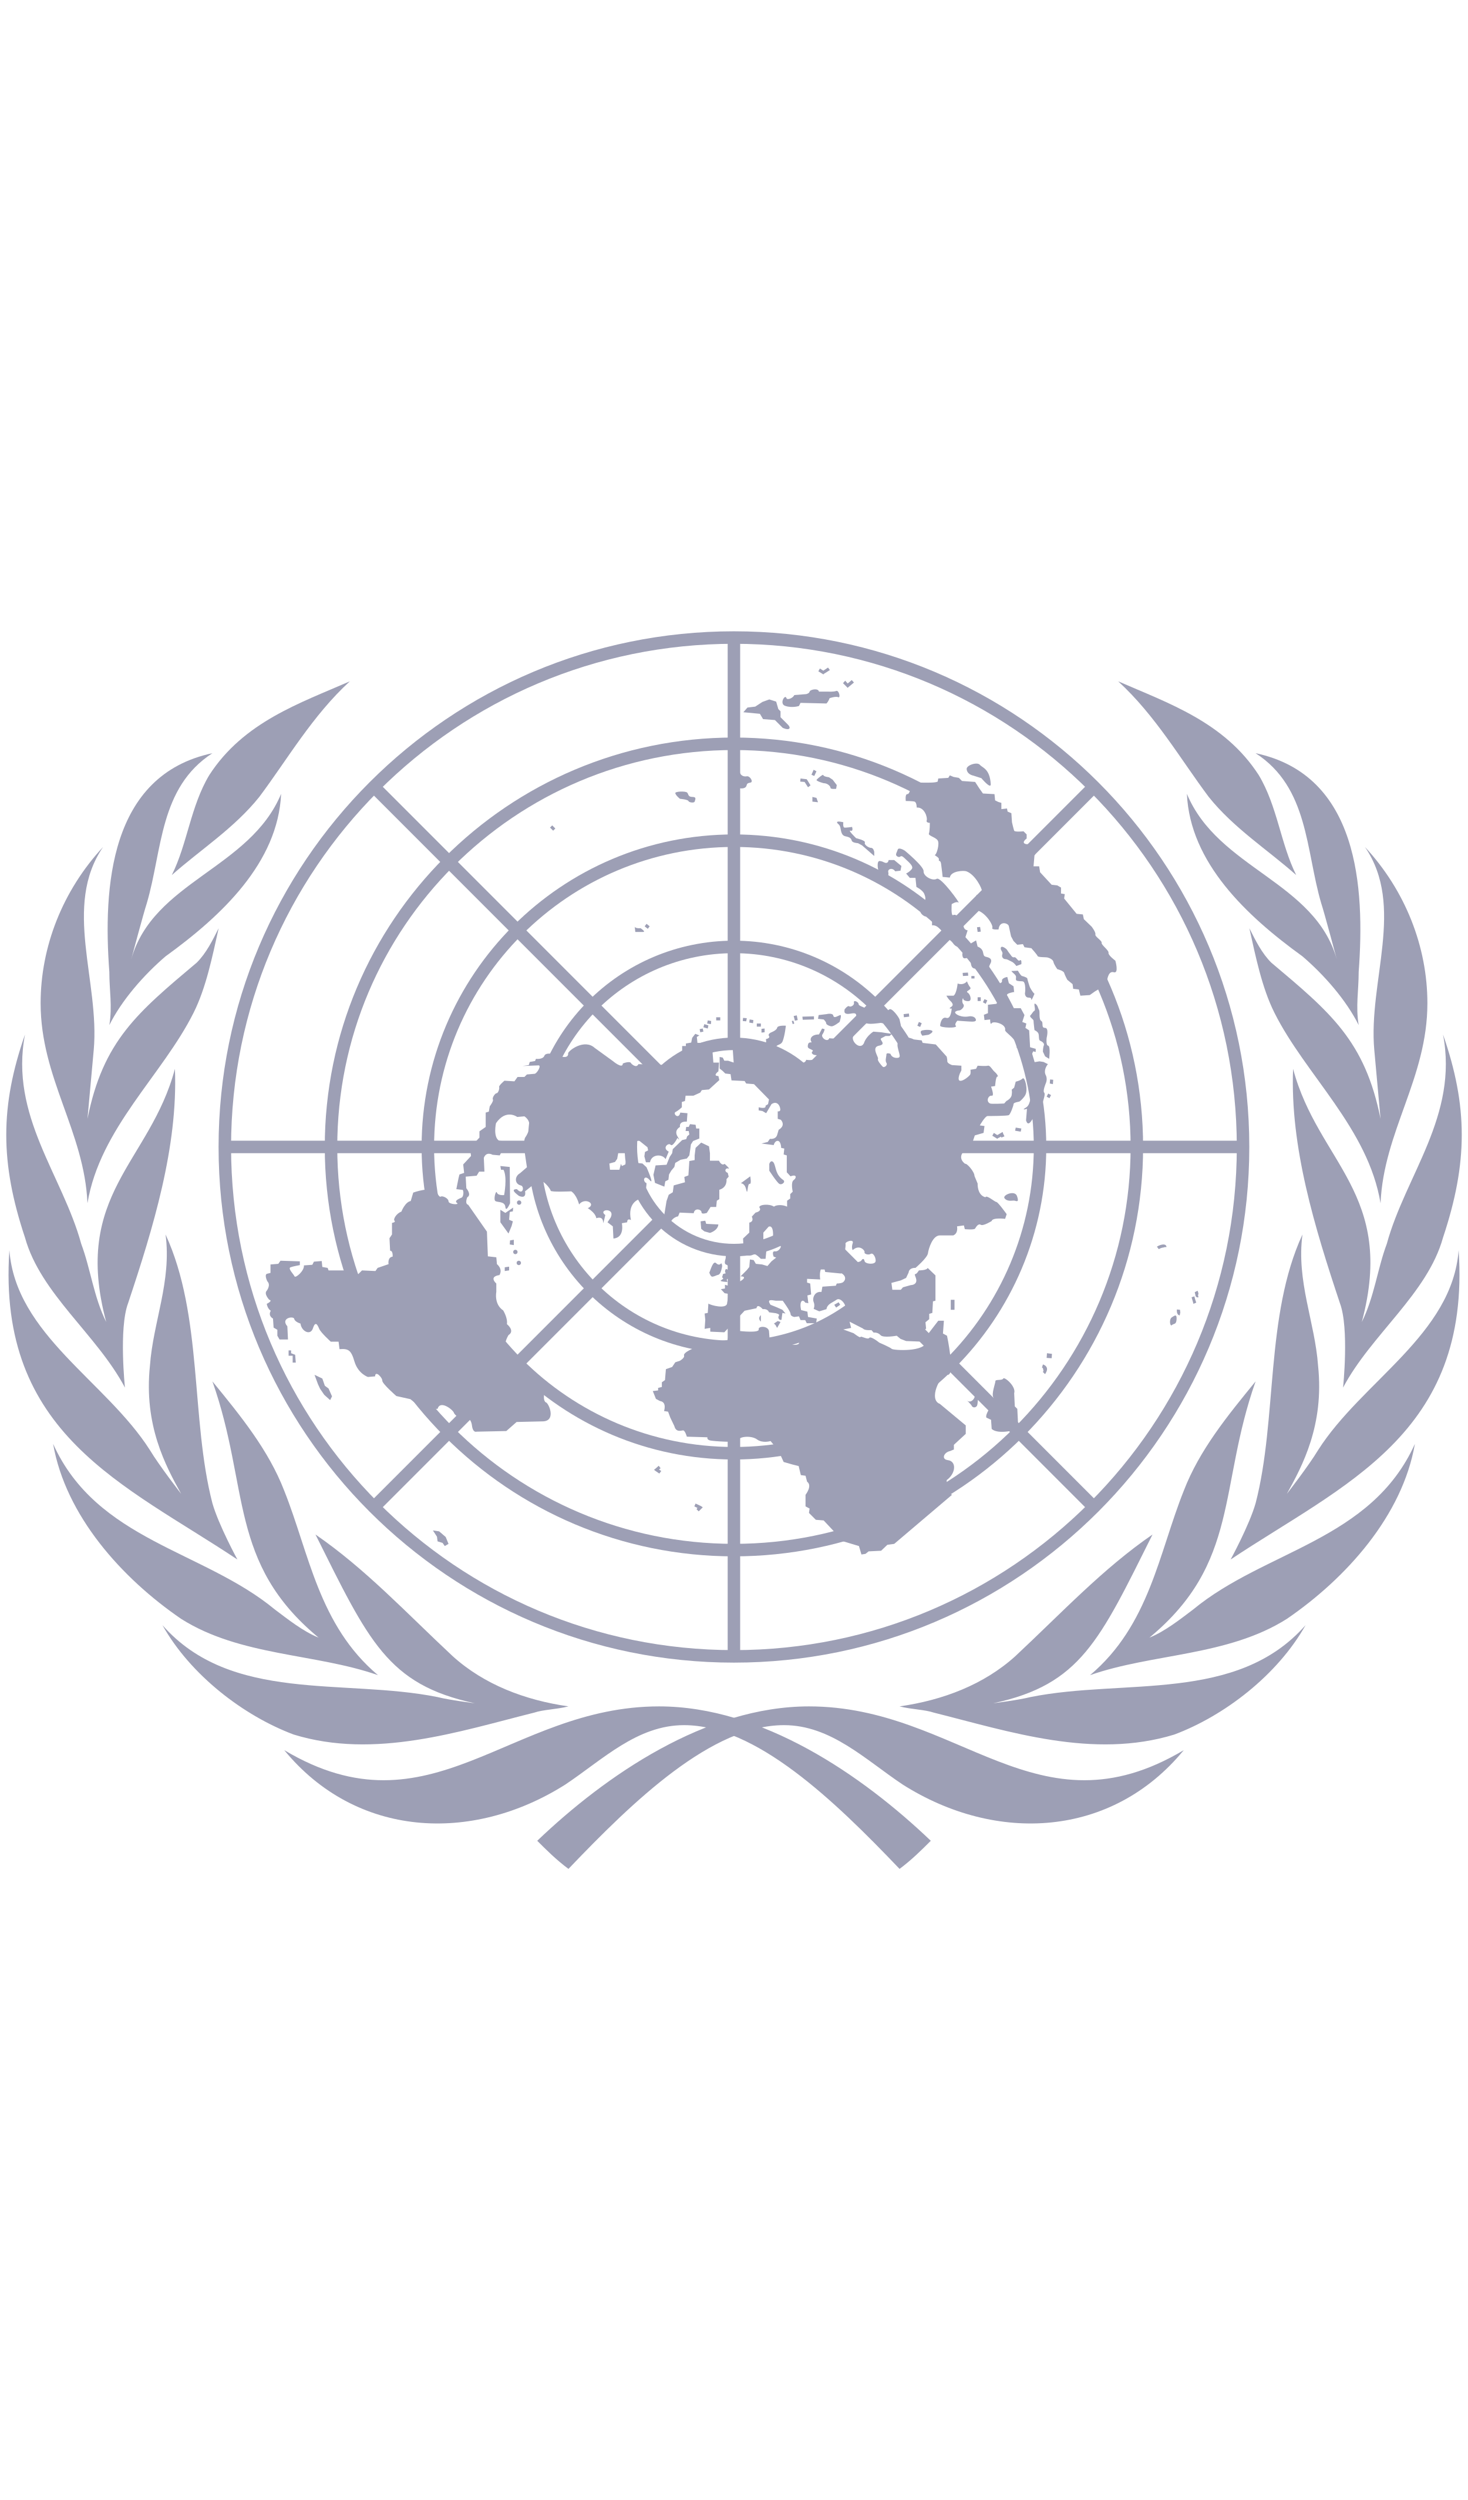
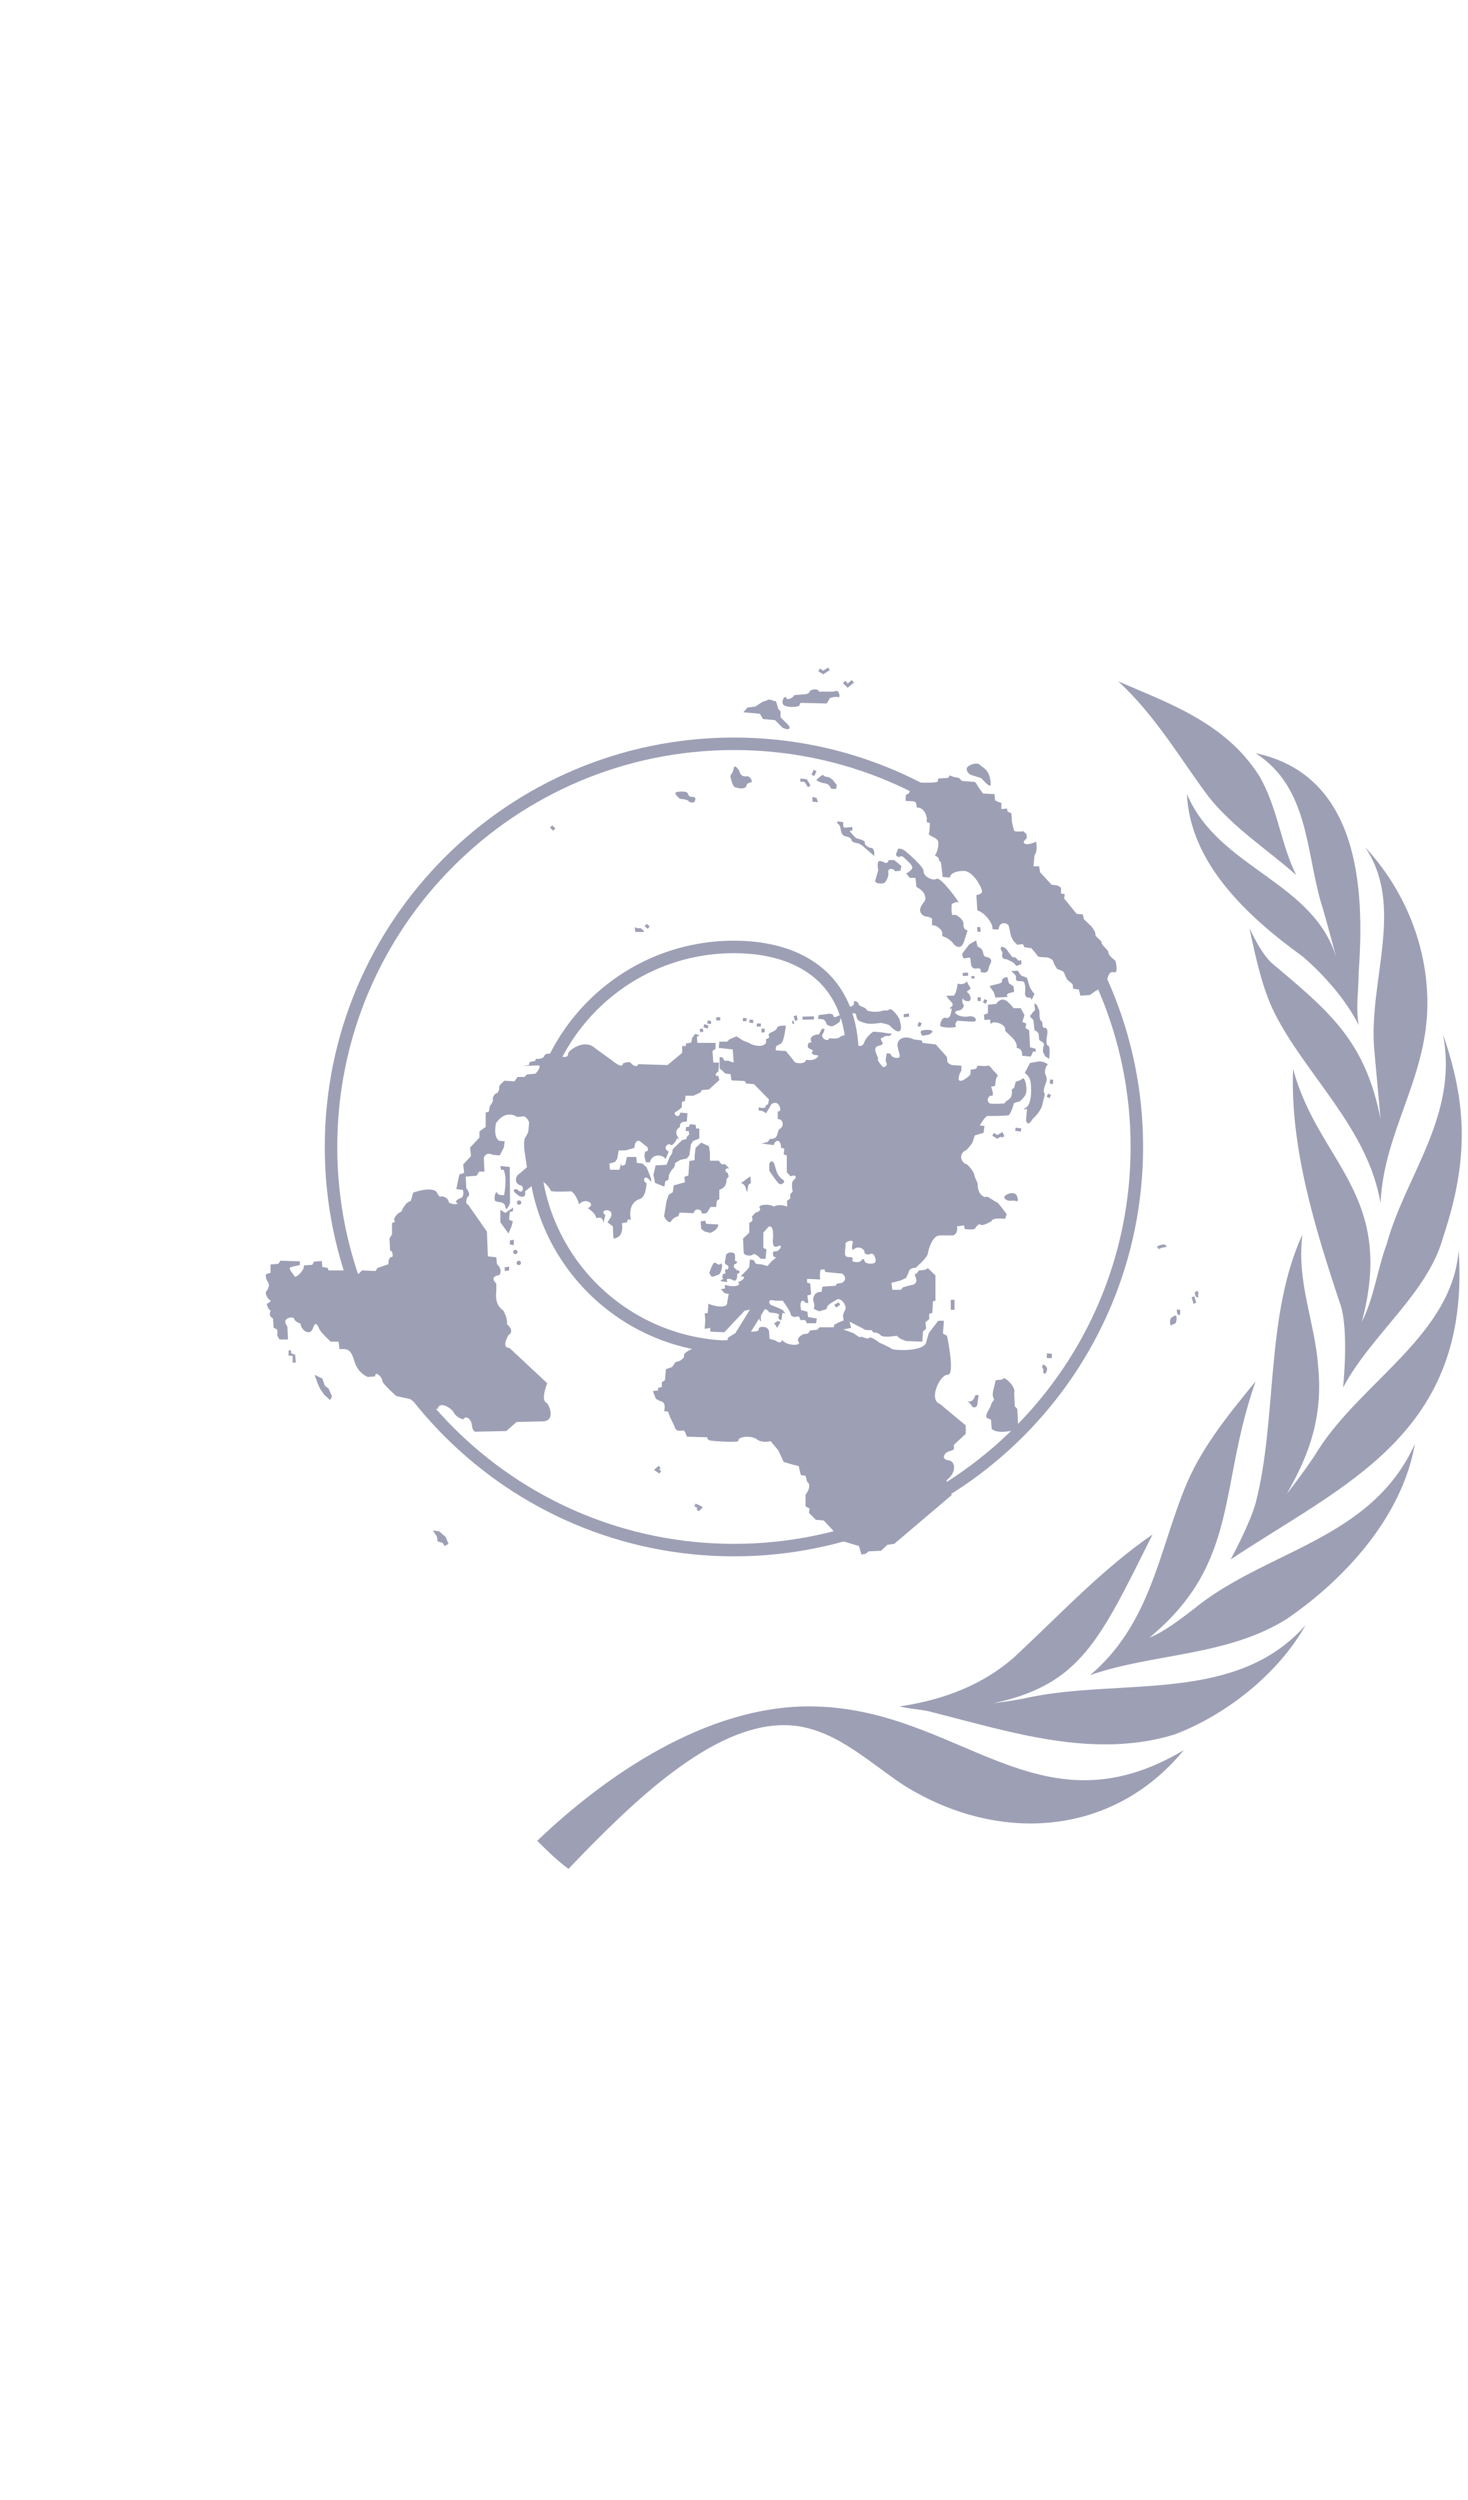
<svg xmlns="http://www.w3.org/2000/svg" width="94" height="160" viewBox="0 0 94 160" fill="none">
-   <path d="M24.201 107.201C20.401 104.001 19.801 99.401 18.201 95.401C17.201 92.801 15.401 90.601 13.601 88.401C16.001 95.201 14.601 100.001 20.401 104.801C19.401 104.401 18.401 103.601 17.601 103.001C13.001 99.201 6.201 98.601 3.401 92.401C4.201 97.001 7.801 101.001 11.601 103.601C15.401 106.001 20.201 105.801 24.201 107.201ZM34.201 109.601C34.801 109.401 35.601 109.401 36.401 109.201C33.601 108.801 31.001 107.801 29.001 106.001C26.001 103.201 23.401 100.401 20.201 98.201C23.601 105.001 24.801 107.801 30.401 109.001C30.401 109.001 28.801 108.801 28.001 108.601C22.001 107.401 14.801 109.001 10.401 104.001C12.201 107.201 15.601 109.801 18.801 111.001C24.001 112.601 29.401 110.801 34.201 109.601ZM42.201 109.201C32.601 109.201 27.601 117.601 18.201 112.001C22.801 117.601 30.201 118.001 36.201 114.201C38.601 112.601 40.801 110.401 43.801 110.401C48.401 110.401 53.401 115.201 57.601 119.601C58.401 119.001 59.001 118.401 59.601 117.801C55.201 113.601 48.801 109.201 42.201 109.201ZM15.201 99.801C15.201 99.801 14.001 97.601 13.601 96.201C12.201 90.801 13.001 84.201 10.601 79.001C11.001 82.001 9.801 84.601 9.601 87.401C9.201 91.201 10.601 93.801 11.601 95.601C11.601 95.601 10.201 93.801 9.601 92.801C6.801 88.401 1.001 85.401 0.601 80.001C-0.199 91.801 8.001 95.001 15.201 99.801ZM12.401 64.801C13.201 63.201 13.601 61.201 14.001 59.401C13.601 60.201 13.201 61.001 12.601 61.601C8.801 64.801 6.601 66.601 5.601 71.601L6.001 67.201C6.401 62.801 4.001 58.001 6.601 54.201C4.001 57.001 2.601 60.601 2.601 64.201C2.601 69.001 5.401 72.401 5.601 77.001C6.401 72.201 10.401 68.801 12.401 64.801ZM11.001 56.001C12.801 54.401 15.001 53.001 16.601 51.001C18.401 48.601 20.001 45.801 22.401 43.601C19.201 45.001 15.601 46.201 13.401 49.601C12.201 51.601 12.001 54.001 11.001 56.001ZM7.001 65.601C7.801 64.001 9.201 62.401 10.601 61.201C14.201 58.601 17.801 55.201 18.001 50.801C16.001 55.601 9.801 56.401 8.401 61.401C8.401 61.401 9.201 58.401 9.401 57.801C10.401 54.401 10.201 50.401 13.601 48.201C7.001 49.601 6.601 56.801 7.001 62.201C7.001 63.401 7.201 64.401 7.001 65.601ZM8.001 88.801C8.001 88.801 7.601 85.001 8.201 83.401C9.801 78.601 11.401 73.401 11.201 68.401C9.601 74.401 4.601 76.401 6.801 84.601C6.001 83.001 5.801 81.201 5.201 79.601C4.001 75.201 0.601 71.401 1.601 66.201C0.001 70.801 0.001 74.401 1.601 79.201C2.601 82.801 6.201 85.401 8.001 88.801Z" fill="#9D9FB5" />
  <path d="M69.8 107.201C73.6 104.001 74.2 99.401 75.8 95.401C76.8 92.801 78.6 90.601 80.4 88.401C78 95.201 79.4 100.001 73.6 104.801C74.6 104.401 75.6 103.601 76.4 103.001C81 99.201 87.8 98.601 90.6 92.401C89.8 97.001 86.2 101.001 82.4 103.601C78.6 106.001 73.8 105.801 69.8 107.201ZM59.8 109.601C59.2 109.401 58.4 109.401 57.6 109.201C60.4 108.801 63 107.801 65 106.001C68 103.201 70.6 100.401 73.8 98.201C70.4 105.001 69.2 107.801 63.6 109.001C63.6 109.001 65.2 108.801 66 108.601C72 107.401 79.2 109.001 83.6 104.001C81.8 107.201 78.4 109.801 75.2 111.001C70 112.601 64.6 110.801 59.8 109.601ZM51.8 109.201C61.4 109.201 66.4 117.601 75.8 112.001C71.2 117.601 63.8 118.001 57.8 114.201C55.4 112.601 53.2 110.401 50.2 110.401C45.6 110.401 40.6 115.201 36.4 119.601C35.6 119.001 35 118.401 34.4 117.801C38.8 113.601 45.2 109.201 51.8 109.201ZM78.8 99.801C78.8 99.801 80 97.601 80.4 96.201C81.8 90.801 81 84.201 83.4 79.001C83 82.001 84.2 84.601 84.4 87.401C84.8 91.201 83.4 93.801 82.4 95.601C82.4 95.601 83.8 93.801 84.4 92.801C87.2 88.401 93 85.401 93.4 80.001C94.2 91.801 86 95.001 78.8 99.801ZM81.6 64.801C80.8 63.201 80.4 61.201 80 59.401C80.4 60.201 80.8 61.001 81.4 61.601C85.2 64.801 87.4 66.601 88.4 71.601L88 67.201C87.6 62.801 90 58.001 87.4 54.201C90 57.001 91.4 60.601 91.4 64.201C91.4 69.001 88.6 72.401 88.4 77.001C87.6 72.201 83.6 68.801 81.6 64.801ZM83 56.001C81.2 54.401 79 53.001 77.4 51.001C75.6 48.601 74 45.801 71.6 43.601C74.8 45.001 78.4 46.201 80.6 49.601C81.8 51.601 82 54.001 83 56.001ZM87 65.601C86.2 64.001 84.8 62.401 83.4 61.201C79.8 58.601 76.2 55.201 76 50.801C78 55.601 84.2 56.401 85.6 61.401C85.6 61.401 84.8 58.401 84.6 57.801C83.6 54.401 83.8 50.401 80.4 48.201C87 49.601 87.4 56.801 87 62.201C87 63.401 86.8 64.401 87 65.601ZM86 88.801C86 88.801 86.4 85.001 85.8 83.401C84.2 78.601 82.6 73.401 82.8 68.401C84.4 74.401 89.4 76.401 87.2 84.601C88 83.001 88.2 81.201 88.8 79.601C90 75.201 93.4 71.401 92.4 66.201C94 70.801 94 74.401 92.4 79.201C91.4 82.801 87.8 85.401 86 88.801Z" fill="#9D9FB5" />
-   <path d="M46.995 106C65 106 79.596 91.404 79.596 73.4C79.596 55.395 65 40.8 46.995 40.8C28.991 40.8 14.396 55.395 14.396 73.4C14.396 91.404 28.991 106 46.995 106Z" stroke="#9D9FB5" stroke-width="0.8" />
  <path d="M46.996 99.199C61.245 99.199 72.796 87.648 72.796 73.399C72.796 59.15 61.245 47.599 46.996 47.599C32.747 47.599 21.196 59.15 21.196 73.399C21.196 87.648 32.747 99.199 46.996 99.199Z" stroke="#9D9FB5" stroke-width="0.8" />
-   <path d="M46.996 93C57.821 93 66.596 84.225 66.596 73.4C66.596 62.575 57.821 53.8 46.996 53.8C36.171 53.8 27.396 62.575 27.396 73.4C27.396 84.225 36.171 93 46.996 93Z" stroke="#9D9FB5" stroke-width="0.8" />
-   <path d="M46.994 86.199C54.064 86.199 59.794 80.468 59.794 73.399C59.794 66.33 54.064 60.599 46.994 60.599C39.925 60.599 34.194 66.33 34.194 73.399C34.194 80.468 39.925 86.199 46.994 86.199Z" stroke="#9D9FB5" stroke-width="0.8" />
-   <path d="M46.994 80C50.639 80 53.594 77.045 53.594 73.4C53.594 69.755 50.639 66.8 46.994 66.8C43.349 66.8 40.394 69.755 40.394 73.4C40.394 77.045 43.349 80 46.994 80Z" stroke="#9D9FB5" stroke-width="0.8" />
-   <path d="M46.995 40.8V66.8M46.995 80V106M23.995 50.4L42.395 68.8M51.596 78L69.996 96.4M14.396 73.4H40.395M53.596 73.4H79.596M23.995 96.4L42.395 78M51.596 68.8L69.996 50.4" stroke="#9D9FB5" stroke-width="0.8" />
+   <path d="M46.994 86.199C59.794 66.33 54.064 60.599 46.994 60.599C39.925 60.599 34.194 66.33 34.194 73.399C34.194 80.468 39.925 86.199 46.994 86.199Z" stroke="#9D9FB5" stroke-width="0.8" />
  <path d="M45.42 81.44C45.5 81.28 45.66 80.64 45.86 80.84C46.06 81.04 46.18 80.84 46.18 80.84C46.18 80.84 46.28 80.94 46.22 81.14C46.18 81.34 46.12 81.54 46 81.58C45.88 81.6 45.78 81.68 45.62 81.7C45.5 81.72 45.42 81.44 45.42 81.44ZM47.06 81.18C47.1 81.14 47.16 81.34 47.26 81.3C47.36 81.28 47.4 81.48 47.3 81.48C47.2 81.48 47.2 81.6 47.2 81.66C47.2 81.72 47.2 81.84 47.12 81.92C47.04 82 46.98 81.94 46.88 81.9C46.78 81.84 46.74 81.84 46.6 81.84C46.48 81.84 46.58 82.04 46.58 82.04C46.58 82.04 46.06 82.02 46.16 81.94C46.26 81.86 46.36 81.84 46.28 81.78C46.2 81.72 46.28 81.68 46.28 81.58C46.28 81.48 46.52 81.52 46.46 81.46C46.38 81.38 46.46 81.1 46.58 81.26L46.66 81.08C46.58 81 46.64 80.98 46.48 80.92C46.34 80.86 46.46 80.56 46.46 80.56L46.48 80.36C46.52 80.1 47.02 80.08 47.06 80.3C47.08 80.52 47.06 80.68 47.06 80.68L47.2 80.74C47.2 80.74 47.18 80.9 47.06 80.9C46.94 80.9 47.06 80.98 46.98 81.06L47.06 81.18ZM65.48 69.02C65.34 69.16 65.04 69.22 65.04 69.22L64.94 69.6L64.78 69.74C64.78 69.74 64.82 69.84 64.78 70.08C64.74 70.32 64.44 70.46 64.44 70.46L64.3 70.62C64.3 70.62 63.5 70.66 63.4 70.62C63.1 70.48 63.3 70.08 63.5 70.12C63.7 70.16 63.46 69.54 63.46 69.54L63.72 69.5C63.72 69.5 63.76 68.9 63.86 68.9C63.96 68.9 63.82 68.7 63.7 68.6C63.56 68.5 63.4 68.16 63.26 68.2C63.12 68.24 62.6 68.2 62.6 68.2L62.5 68.4L62.14 68.46C62.14 68.46 62.18 68.72 62.1 68.8C61.9 69.04 61.14 69.54 61.46 68.7L61.56 68.5V68.2L60.96 68.16C60.96 68.16 60.66 68.06 60.66 67.92C60.66 67.78 60.62 67.62 60.62 67.62L59.92 66.84L59.08 66.74L59.02 66.58L58.52 66.52C57.92 66.22 57.38 66.48 57.48 67C57.58 67.5 57.74 67.7 57.42 67.7C57.08 67.7 57.02 67.44 57.02 67.44C57.02 67.44 56.76 67.34 56.76 67.48C56.76 67.62 56.66 67.88 56.76 68.02C56.86 68.16 56.62 68.36 56.52 68.26C56.42 68.16 56.16 67.86 56.22 67.76C56.28 67.66 55.76 67.02 56.28 66.92C56.82 66.82 56.24 66.52 56.44 66.44L56.7 66.3H56.96L57.12 66.16L56.68 66.1L56.42 66.06L55.92 66.02C55.42 66.36 55.32 66.76 55.32 66.76C55.06 67.26 54.42 66.56 54.66 66.28C54.9 66 53.92 66.24 53.76 66.38C53.6 66.52 53.1 66.44 53.1 66.44C53 66.74 52.54 66.4 52.66 66.2C52.8 66 52.8 65.86 52.8 65.86L52.64 65.82L52.44 66.2C51.98 66.2 51.84 66.46 51.94 66.64C52.04 66.8 51.8 66.6 51.74 66.84C51.68 67.08 51.78 67.08 51.98 67.18C52.18 67.28 51.88 67.28 52.02 67.44C52.16 67.6 52.56 67.44 52.32 67.68C52.08 67.92 51.62 67.82 51.62 67.82C51.58 68.12 50.96 68.06 50.88 67.96C50.82 67.86 50.32 67.26 50.32 67.26L49.68 67.22C49.62 66.74 49.98 66.98 50.12 66.62C50.26 66.24 50.32 65.64 50.32 65.64C50.32 65.64 49.78 65.6 49.76 65.78C49.72 65.94 49.4 66.06 49.4 66.06C49.4 66.06 49.14 66.16 49.24 66.3C49.34 66.44 49.04 66.5 49.04 66.5C49.04 66.5 49.1 66.72 49 66.8C48.74 67.08 48.06 66.84 47.96 66.74L47.56 66.58L47.16 66.32L46.7 66.52L46.56 66.66H46.06L46.02 67.06L46.92 67.16L46.98 68L46.62 67.88H46.38L46.28 67.68L46.08 67.64V68.38L46.28 68.54L46.44 68.7L46.78 68.74L46.84 69.14L47.68 69.18L47.78 69.34L48.28 69.38L49.24 70.36L49.18 70.66L49.02 70.76C49.08 71 48.58 70.86 48.58 70.86V71.06L48.82 71.1L49.06 71.24L49.4 70.66C49.76 70.42 49.94 70.76 49.96 70.96C50 71.16 49.8 71.12 49.8 71.12V71.6L50 71.66C50.34 72.06 49.86 72.3 49.86 72.3L49.76 72.64C49.66 72.94 49.3 72.88 49.3 72.88L49.16 73.08L48.76 73.18L49.54 73.28C49.62 73 49.82 72.94 49.92 73.08C50.02 73.22 50.02 73.46 50.02 73.46L50.22 73.5L50.18 73.88L50.38 73.94V75.02L50.62 75.28C51.02 75.12 51.02 75.38 50.82 75.52C50.62 75.66 50.76 76.26 50.76 76.26L50.6 76.42V76.7L50.4 76.84V77.22C50.06 77.06 49.66 77.12 49.56 77.22C49.26 77.02 48.62 77.08 48.62 77.26C48.82 77.52 48.38 77.6 48.38 77.6L48.14 77.86C48.3 78.2 47.98 78.24 47.98 78.24V78.88L47.58 79.26L47.62 80.14C47.62 80.38 48.12 80.4 48.22 80.28C48.32 80.14 48.72 80.56 48.72 80.56H49.02L49.08 79.96L48.88 79.86V78.88L49.22 78.5C49.62 78.36 49.48 79.38 49.48 79.48C49.52 79.86 49.68 79.82 49.84 79.74C50.18 79.6 49.9 80.12 49.64 80.08C49.38 80.04 49.54 80.42 49.54 80.42L49.7 80.48L49.4 80.72L49.14 81.02L48.8 80.92L48.4 80.88L48.26 80.64L48.02 80.6L47.98 81.08L47.82 81.28L47.42 81.68C47.96 81.68 47.36 82.06 47.22 82.06C47.52 82.16 47.18 82.46 46.42 82.22V82.46L46.16 82.5L46.4 82.76L46.66 82.8L46.56 83.38C46.56 83.82 45.46 83.52 45.36 83.42L45.32 84.02L45.12 84.06L45.16 84.46L45.12 85.04L45.48 84.98V85.22L46.38 85.26L47.68 83.88L48.44 83.72C48.5 83.38 48.84 83.78 48.84 83.78C49.18 83.74 49.24 83.98 49.24 83.98L49.68 84.04C50.04 84.14 49.82 84.18 49.84 84.32C49.88 84.52 50.04 84.46 50.04 84.46L50.1 84.02L50.3 84.06L50.1 83.82L49.74 83.66L49.34 83.5C49.08 83.12 49.4 83.2 49.68 83.24H50.12C50.12 83.24 50.62 83.92 50.62 84.08C50.62 84.24 50.86 84.28 50.86 84.28L51.16 84.24L51.26 84.48H51.56L51.66 84.68H52.26L52.3 84.38L51.74 84.28L51.7 83.94L51.3 83.84C51.16 83.26 51.4 83.1 51.56 83.36L51.76 83.4L51.7 82.9L51.94 82.84L51.88 82.14L51.68 82.08V81.84L52.52 81.88C52.46 81.44 52.56 81.24 52.56 81.24H52.8L52.84 81.4L53.86 81.5L54.58 80.68C54.54 80.62 54.66 80.58 54.58 80.5C54.48 80.4 54.34 80.5 54.18 80.4C54.02 80.3 54.18 79.72 54.14 79.6C54.1 79.46 54.7 79.26 54.6 79.56C54.5 79.86 54.6 80 54.6 80C55.04 79.6 55.4 80.04 55.36 80.14C55.32 80.24 55.6 80.34 55.76 80.24C55.92 80.14 56.12 80.54 56.06 80.74C56 80.94 55.4 80.9 55.36 80.7C55.32 80.5 55.22 80.56 55.16 80.66C55.1 80.76 54.8 80.82 54.62 80.72C54.58 80.7 54.58 80.68 54.56 80.66L53.84 81.48H53.88C54.28 81.72 54.08 82.02 53.94 82.08C53.8 82.14 53.58 82.14 53.58 82.14L53.52 82.28L52.66 82.34L52.6 82.68C52.16 82.62 52 83.08 52.1 83.32C52.2 83.56 52.1 83.76 52.1 83.76L52.46 83.92L52.92 83.78C52.98 83.44 53.28 83.38 53.56 83.18C53.82 82.98 54.26 83.56 54.12 83.82C53.98 84.08 53.98 84.2 53.98 84.2L54.02 84.5L53.68 84.64L53.42 84.78L53.38 84.94H52.48L52.32 85.1L51.88 85.14L51.74 85.34L51.44 85.38C51.44 85.38 50.94 85.62 51.14 85.88C51.34 86.16 50.3 86.12 50.08 85.74C50.02 86.08 49.64 85.78 49.64 85.78L49.28 85.68L49.24 85.18C49.18 84.84 48.54 84.84 48.58 85.08C48.62 85.32 47.38 85.18 47.38 85.18L46.98 85.38L46.62 85.6L46.58 85.76L45.98 85.82L45.72 85.96L45.62 85.76H45.36L45.1 86.14C44.4 86.18 43.74 86.58 43.8 86.74C43.86 86.9 43.54 87.08 43.54 87.08L43.24 87.18L43.04 87.48L42.64 87.62L42.58 88.32L42.38 88.46V88.76L42.14 88.82V88.98L41.8 89.02L42 89.52L42.26 89.66C42.72 89.72 42.52 90.3 42.52 90.3L42.78 90.34L42.92 90.72L43.18 91.26C43.28 91.66 43.58 91.56 43.72 91.54C43.86 91.5 43.98 91.94 43.98 91.94L45.3 91.98C45.3 91.98 45.24 92.12 45.46 92.18C45.7 92.24 47.22 92.32 47.28 92.22C47.22 91.92 48.12 91.84 48.48 92.12C48.84 92.38 49.34 92.22 49.34 92.22L49.84 92.82L50.18 93.56L50.74 93.72L51.14 93.82L51.28 94.4L51.58 94.44L51.68 94.82C52.04 95.08 51.58 95.66 51.58 95.66V96.4L51.84 96.54L51.8 96.82L52.24 97.26L52.74 97.3L54 98.64L55 98.94L55.16 99.48L55.42 99.44L55.62 99.28L56.42 99.24L56.82 98.86L57.26 98.8L60.96 95.66L60.62 95.46V94.72C61.22 94.28 61.26 93.5 60.68 93.44C60.26 93.38 60.44 92.94 60.84 92.86L61.08 92.76V92.46L61.84 91.76V91.22L60.18 89.84C59.44 89.58 60.18 87.96 60.68 87.98C61.18 88.02 60.64 85.48 60.64 85.48L60.38 85.34L60.44 84.52H60.08L59.48 85.3L59.32 85.84C59.26 86.54 57.2 86.42 57.1 86.32C57 86.22 56.3 85.92 56.3 85.92C56.3 85.92 55.76 85.48 55.66 85.62C55.56 85.76 55.1 85.46 55.1 85.56C55.1 85.66 54.66 85.32 54.66 85.32L54 85.08L54.5 84.98L54.4 84.58L55.26 85.02C55.36 85.16 55.8 85.12 55.8 85.12L55.94 85.28C55.94 85.28 56.2 85.24 56.38 85.44C56.54 85.64 57.42 85.48 57.42 85.48L57.66 85.68L58.02 85.82L59.06 85.86L59.1 85.22L59.3 85.02L59.26 84.62L59.5 84.42V84.08L59.7 84.02L59.74 83.28L59.9 83.24V81.62L59.4 81.14C59.36 81.3 58.84 81.3 58.84 81.3C58.84 81.3 58.7 81.54 58.6 81.54C58.5 81.54 58.74 81.84 58.66 82.04C58.6 82.24 58.32 82.24 58.32 82.24L57.82 82.38L57.68 82.54H57.14L57.08 82.1L57.68 81.94L58.02 81.78L58.18 81.44C58.22 81.1 58.62 81.14 58.62 81.14C58.62 81.14 59.38 80.5 59.42 80.2C59.46 79.9 59.72 79.06 60.18 79.06H61.04C61.38 78.92 61.28 78.48 61.28 78.48L61.72 78.42L61.78 78.66C61.78 78.66 62.38 78.72 62.44 78.62C62.5 78.52 62.64 78.28 62.8 78.38C62.96 78.48 63.5 78.14 63.5 78.14C63.54 77.9 64.36 78 64.36 78L64.46 77.7C64.46 77.7 63.9 76.92 63.8 76.92C63.7 76.92 63.16 76.44 63.1 76.62C62.56 76.48 62.6 75.74 62.6 75.74L62.4 75.26C62.4 74.98 61.9 74.42 61.8 74.48C61.3 74.1 61.66 73.68 61.8 73.64C61.94 73.6 62.26 73.14 62.26 73.14L62.42 72.66L62.98 72.5L63.04 72.06L62.74 72.02C62.74 72.02 63.08 71.42 63.24 71.42C63.4 71.42 64.5 71.42 64.6 71.36C64.7 71.3 64.9 70.76 64.9 70.66C64.9 70.56 65.16 70.52 65.26 70.5C65.36 70.46 65.6 70.2 65.66 70.06C65.84 69.72 65.62 68.88 65.48 69.02ZM74.7 79.8C74.68 79.74 74.66 79.68 74.6 79.66C74.46 79.6 74.2 79.7 74.08 79.78L74.2 79.94C74.32 79.86 74.5 79.82 74.52 79.84V79.82L74.7 79.8ZM75.56 83.82L75.36 83.8C75.34 83.96 75.38 84.16 75.54 84.18L75.58 83.98C75.58 83.98 75.56 83.9 75.56 83.82ZM76.3 83.02C76.36 83.22 76.42 83.42 76.42 83.44L76.6 83.36C76.6 83.36 76.52 83.16 76.48 82.96L76.3 83.02ZM76.74 82.86V82.82C76.74 82.76 76.72 82.68 76.68 82.6L76.5 82.7C76.52 82.74 76.52 82.8 76.54 82.84C76.54 82.9 76.56 82.96 76.6 83C76.64 83.02 76.68 83.04 76.74 83.02L76.7 82.82C76.7 82.84 76.72 82.84 76.74 82.86ZM75.04 84.3C75.18 84.22 75.36 84.04 75.34 84.42C75.32 84.8 75.16 84.68 75.04 84.8C74.92 84.92 74.84 84.42 75.04 84.3ZM67.02 86.9L67.04 86.6L67.36 86.64L67.34 86.92L67.02 86.9ZM67.04 87.56C67 87.38 66.8 87.32 66.78 87.32L66.72 87.52C66.74 87.52 66.76 87.54 66.78 87.56L66.82 87.74C66.8 87.76 66.78 87.78 66.78 87.8L66.92 87.94C67.02 87.78 67.06 87.68 67.04 87.56ZM42.18 93.8L41.98 93.98L41.88 94.06L41.98 94.14L42.22 94.3L42.34 94.14L42.2 94.04L42.3 93.96L42.18 93.8ZM44.54 96.22L44.46 96.4L44.66 96.5L44.6 96.58L44.74 96.72L45 96.46L44.88 96.38L44.54 96.22ZM35.36 52.82L35.56 53.02L35.42 53.16L35.22 52.96L35.36 52.82ZM41.4 59.12L41.6 59.28L41.48 59.44L41.28 59.28L41.4 59.12ZM40.64 59.26L40.68 59.64H41.18C41.38 59.64 41.02 59.4 41.02 59.4C41.02 59.4 40.62 59.44 40.64 59.26ZM51.6 49.86L51.26 49.82L51.24 50.02L51.52 50.04L51.74 50.38L51.9 50.26L51.68 49.9L51.64 49.86H51.6ZM52.5 42.78L52.4 42.96L52.66 43.12L52.72 43.16L52.76 43.12L53.14 42.88L53.02 42.72L52.72 42.92L52.5 42.78ZM54.28 43.74L54.12 43.56L53.98 43.72L54.28 44.02L54.34 43.96L54.68 43.68L54.54 43.52L54.28 43.74ZM43.24 50.76C43.22 50.64 43.9 50.62 44 50.72C44.1 50.82 44.04 51 44.34 51C44.64 51 44.5 51.2 44.48 51.3C44.44 51.4 44.12 51.36 44.08 51.26C44.04 51.16 43.54 51.12 43.54 51.12C43.54 51.12 43.28 50.92 43.24 50.76ZM47.06 50.38C47.58 50.54 47.76 50.42 47.8 50.28C47.84 50.14 47.86 50.12 48.06 50.08C48.26 50.04 48.02 49.64 47.82 49.68C47.62 49.72 47.42 49.62 47.38 49.44C47.34 49.28 47.02 48.84 46.98 49.18C46.94 49.52 46.74 49.52 46.78 49.76C46.84 49.98 46.94 50.34 47.06 50.38ZM50.36 44.68C50.28 44.38 49.86 45.06 50.3 45.18C50.74 45.32 51.16 45.18 51.16 45.18L51.26 44.98L52.92 45.02C53.06 44.88 53.12 44.68 53.12 44.68C53.12 44.68 53.52 44.54 53.68 44.62C53.84 44.68 53.72 44.14 53.54 44.22C53.38 44.28 53.04 44.26 53.04 44.26H52.44C52.4 44.02 51.88 44.12 51.84 44.26C51.82 44.38 51.62 44.42 51.62 44.42L50.86 44.48C50.78 44.68 50.4 44.82 50.36 44.68ZM50.42 46.34L49.98 45.9V45.52L49.84 45.38L49.7 44.9L49.26 44.76L48.82 44.92L48.36 45.22L47.86 45.28L47.6 45.58L48.66 45.68L48.86 46.02L49.62 46.08L50.12 46.58C50.58 46.78 50.68 46.58 50.42 46.34ZM51.96 49.58L52.1 49.26L52.28 49.36L52.14 49.66L51.96 49.58ZM61.9 49.24C61.84 48.98 62.56 48.74 62.74 48.94C62.9 49.14 63.38 49.18 63.44 50.18C63.46 50.54 62.84 49.8 62.84 49.8L62.34 49.64C62.06 49.58 61.92 49.42 61.9 49.24ZM58.4 50.12C58.3 50.42 58.26 50.82 58.1 50.82C57.94 50.82 58 51.26 58 51.26C58 51.26 58.44 51.26 58.56 51.3C58.7 51.34 58.7 51.68 58.7 51.68C59.2 51.64 59.4 52.32 59.34 52.5C59.28 52.66 59.54 52.66 59.54 52.66C59.54 52.66 59.54 53.2 59.48 53.34C59.42 53.48 59.92 53.58 60.04 53.78C60.18 53.98 59.98 54.66 59.88 54.7C59.78 54.74 60.14 54.84 60.12 55C60.08 55.16 60.22 55 60.26 55.28C60.3 55.54 60.36 56.12 60.36 56.12L60.82 56.16C60.88 55.72 61.74 55.7 61.88 55.76C62.44 55.96 62.88 56.84 62.88 57.04C62.88 57.24 62.52 57.28 62.52 57.28L62.58 58.26C63.14 58.42 63.62 59.24 63.54 59.38C63.48 59.52 63.94 59.48 63.94 59.48C64 58.88 64.58 59.08 64.6 59.28C64.64 59.48 64.74 59.92 64.74 59.92L64.9 60.22L65.14 60.46L65.5 60.42L65.6 60.62L66.04 60.68C66.04 60.68 66.4 61.08 66.44 61.18C66.48 61.28 66.98 61.24 67.1 61.28C67.24 61.32 67.44 61.42 67.46 61.58C67.5 61.74 67.7 62.02 67.7 62.02C67.7 62.02 68.1 62.12 68.14 62.26C68.18 62.4 68.34 62.7 68.34 62.7L68.68 62.98L68.72 63.28L69.08 63.32L69.18 63.72L69.78 63.68L70.12 63.44C70.56 63.2 70.86 62.9 70.88 62.76C70.92 62.62 70.98 62.12 71.32 62.22C71.66 62.32 71.42 61.48 71.42 61.48C71.42 61.48 70.96 61.14 70.98 60.98C71.02 60.82 70.52 60.48 70.54 60.34C70.58 60.2 70.1 59.94 70.14 59.8C70.18 59.66 69.9 59.3 69.9 59.3L69.4 58.82L69.34 58.52L68.94 58.48L68.14 57.5L68.18 57.22L67.94 57.18V56.8L67.7 56.66L67.34 56.62L66.6 55.82L66.54 55.44H66.18L66.24 54.74C66.48 54.44 66.34 53.86 66.34 53.86C66.34 53.86 65.88 54.1 65.64 54C65.4 53.9 65.74 53.66 65.74 53.66V53.4L65.54 53.2C65.54 53.2 64.98 53.26 64.94 53.16C64.9 53.06 64.8 52.62 64.8 52.62L64.76 52.04L64.52 51.94L64.48 51.74L64.12 51.78V51.38L63.92 51.32L63.72 51.22L63.68 50.82L62.94 50.78L62.7 50.44L62.44 50.04L61.6 49.98L61.4 49.78L61.06 49.72L60.82 49.62L60.72 49.78L60.08 49.82L60.04 50.02C59.76 50.16 58.44 50.02 58.4 50.12ZM52.28 49.92C52.34 50.02 52.74 50.12 52.74 50.12C53 50.12 53.18 50.32 53.18 50.42C53.18 50.52 53.54 50.48 53.54 50.48L53.58 50.24L53.32 49.9L53.08 49.74C53.08 49.74 52.72 49.7 52.72 49.6C52.72 49.52 52.34 49.82 52.28 49.92ZM52.28 51.06L52.02 51V51.3L52.38 51.34L52.28 51.06ZM55.98 54.78V54.52C55.98 54.52 55.94 54.26 55.78 54.26C55.62 54.26 55.32 54.06 55.38 53.92C55.44 53.78 54.82 53.64 54.82 53.64C54.82 53.64 54.26 53.1 54.46 53.16C54.66 53.22 54.56 52.92 54.56 52.92C54.56 52.92 54.16 52.98 54.06 52.96C53.96 52.92 54 52.62 54 52.62C54 52.62 53.6 52.52 53.6 52.62C53.6 52.72 53.74 52.72 53.8 52.92C53.86 53.12 53.84 53.46 54.14 53.52C54.44 53.58 54.5 53.66 54.54 53.8C54.58 53.94 54.94 53.96 54.94 53.96L55.2 54.1L55.98 54.78ZM56.24 55.68C56.2 55.54 56.14 55.08 56.34 55.1C56.54 55.14 56.4 55.1 56.64 55.2C56.88 55.3 56.9 55.04 56.9 55.04H57.26L57.72 55.42L57.66 55.72L57.32 55.76C57.16 55.5 56.82 55.6 56.88 55.82C56.94 56.06 56.72 56.5 56.58 56.52C56.44 56.56 56.02 56.56 56.04 56.36C56.1 56.16 56.24 55.68 56.24 55.68ZM61.72 60.28L61.96 59.54C61.62 59.48 61.7 59.1 61.7 59.1C61.66 58.8 61.2 58.46 61.04 58.56C60.88 58.66 60.94 57.86 60.94 57.86C60.94 57.86 61.24 57.66 61.38 57.76C61.52 57.86 60.24 56.08 59.98 56.24C59.72 56.4 59.12 56.08 59.14 55.76C59.18 55.46 57.94 54.44 57.94 54.44C57.94 54.44 57.54 54.18 57.48 54.38C57.42 54.58 57.28 54.72 57.48 54.82C57.68 54.92 57.64 54.66 57.88 54.88C58.12 55.12 58.54 55.42 58.38 55.62C58.22 55.82 58.02 55.9 58.02 55.9L58.26 56.18H58.62L58.68 56.76C58.68 56.76 59.08 56.96 59.18 57.2C59.28 57.44 59.28 57.58 59.18 57.7C59.08 57.84 58.88 58.08 58.92 58.3C58.96 58.54 59.22 58.64 59.22 58.64L59.48 58.68L59.68 58.78V59.22C59.94 59.16 60.38 59.52 60.34 59.76C60.3 60 60.4 59.86 60.74 60.1C61.08 60.34 60.98 60.38 61.2 60.54C61.42 60.68 61.62 60.58 61.72 60.28ZM54.08 64.6C54.08 64.7 54.02 64.84 54.22 64.88C54.42 64.92 54.78 64.74 54.82 64.94C54.86 65.14 54.86 65.28 55.12 65.38C55.38 65.48 55.56 65.52 55.76 65.52C55.96 65.52 56.4 65.46 56.4 65.46C56.4 65.46 56.88 65.54 56.96 65.62C57.32 66 57.56 66.1 57.66 65.92C57.76 65.76 57.62 65.38 57.6 65.24C57.56 65.1 57.1 64.46 56.94 64.6C56.78 64.74 56.74 64.6 56.44 64.7C56.14 64.8 55.5 64.74 55.48 64.6C55.44 64.46 54.98 64.4 54.98 64.26C54.98 64.12 54.64 63.96 54.68 64.16C54.72 64.36 54.44 64.46 54.38 64.4C54.28 64.32 54.08 64.6 54.08 64.6ZM52.42 64.96L52.38 65.2L52.74 65.24C52.74 65.24 52.9 65.38 52.9 65.48C52.9 65.58 53.14 65.68 53.26 65.68C53.4 65.68 53.76 65.4 53.76 65.4C53.76 65.4 53.92 64.92 53.8 64.96C53.66 65 53.4 65.2 53.36 65C53.32 64.8 52.92 64.9 52.92 64.9L52.42 64.96ZM50.7 65.34L50.8 65.32L50.86 65.5L50.76 65.54L50.7 65.34ZM50.82 65.02L51.02 64.98L51.08 65.28L50.9 65.32L50.82 65.02ZM51.38 65.06L51.4 65.26L52.12 65.24V65.04L51.38 65.06ZM57.86 64.9L58.2 64.86L58.22 65.06L57.88 65.1L57.86 64.9ZM58.74 65.64L58.84 65.4L59.02 65.48L58.92 65.72L58.74 65.64ZM61.64 62.26L61.98 62.24L62 62.44L61.66 62.46L61.64 62.26ZM62.2 62.46H62.4V62.62H62.2V62.46ZM62.8 59.62L62.6 59.64L62.56 59.34L62.76 59.32L62.8 59.62ZM62.6 63.82H62.8V64.06H62.6V63.82ZM63.04 63.94L63.22 64.02L63.12 64.24L62.94 64.14L63.04 63.94ZM62.06 61.28C62.26 61.28 62 62.06 62.52 61.98C63.06 61.92 62.56 62.22 62.96 62.24C63.36 62.28 63.26 61.94 63.4 61.7C63.54 61.46 63.46 61.32 63.24 61.26C63 61.2 63 61.2 62.94 60.92C62.88 60.66 62.6 60.58 62.6 60.58L62.5 60.18L62.06 60.44L61.62 61.02C61.62 61.5 61.86 61.28 62.06 61.28ZM63.36 63.12C63.62 62.98 64.2 62.98 64.16 62.78C64.12 62.58 64.5 62.52 64.5 62.52L64.6 62.92L64.9 63.12L64.94 63.5C64.94 63.5 65.04 63.44 64.68 63.54C64.32 63.64 64.54 63.8 64.54 63.8L63.74 63.84L63.64 63.5L63.36 63.12ZM59.06 65.94C59.22 65.9 59.62 65.88 59.7 65.98C59.76 66.08 59.46 66.22 59.46 66.22L59.06 66.28C58.94 66.12 58.9 65.98 59.06 65.94ZM61.2 65.64C61.38 65.82 60.2 65.78 60.2 65.64C60.2 65.5 60.3 65.04 60.6 65.14C60.9 65.24 60.94 64.54 60.94 64.54C60.94 64.54 60.68 64.58 60.9 64.44C61.14 64.3 60.9 64.1 60.8 64C60.7 63.9 60.6 63.72 60.6 63.72H61.06C61.26 63.58 61.32 62.94 61.32 62.94C61.72 63.08 61.92 62.8 61.92 62.8C61.92 62.8 61.98 63 62.12 63.18C62.26 63.34 61.78 63.42 61.96 63.52C62.12 63.62 62.2 63.92 62.12 64.02C62.06 64.12 61.68 64.06 61.68 63.92C61.68 63.78 61.54 64.08 61.68 64.26C61.82 64.42 61.52 64.66 61.44 64.66C61.38 64.66 60.94 64.72 61.3 64.94C61.66 65.14 62.06 65.04 62.06 65.04C62.06 65.04 62.36 65 62.46 65.18C62.56 65.34 62.42 65.38 62.26 65.38C62.1 65.38 61.3 65.32 61.3 65.32C61.3 65.32 61.1 65.54 61.2 65.64ZM65.08 61.82C64.98 61.68 64.88 61.58 64.74 61.52C64.6 61.46 64.5 61.38 64.38 61.38C64.24 61.38 64.12 61.24 64.18 61.08C64.24 60.92 64.08 60.84 64.08 60.7C64.08 60.56 64.18 60.56 64.34 60.66C64.5 60.76 64.48 60.8 64.6 60.96C64.74 61.12 64.8 61.3 64.94 61.26C65.08 61.22 65.18 61.56 65.3 61.46C65.44 61.36 65.4 61.7 65.4 61.7L65.08 61.82ZM64.76 62.14C64.86 62.28 65.06 62.38 65.06 62.52C65.06 62.66 65 62.76 65.2 62.78C65.4 62.82 65.54 62.74 65.6 62.92C65.66 63.08 65.66 63.36 65.64 63.5C65.6 63.64 65.68 63.84 65.84 63.84C66 63.84 66.04 63.88 66.04 63.98C66.04 64.08 66.24 63.6 66.24 63.6C66.08 63.46 65.94 63.16 65.94 63.16C65.94 63.16 65.78 62.68 65.78 62.62C65.78 62.56 65.54 62.48 65.44 62.46C65.34 62.42 65.18 62.12 65.18 62.12L64.76 62.14ZM66.92 67.6L66.78 67.3C66.78 67.3 66.78 67.04 66.84 66.9C66.9 66.76 66.7 66.64 66.6 66.6C66.5 66.56 66.54 66.3 66.5 66.16C66.46 66.02 66.24 65.92 66.24 65.92C66.24 65.92 66.18 65.42 66.18 65.32C66.18 65.22 65.88 65.08 65.98 64.98C66.08 64.88 66.14 64.74 66.24 64.68C66.34 64.62 66.14 64.14 66.3 64.24C66.46 64.34 66.46 64.52 66.54 64.64C66.6 64.78 66.5 65.24 66.68 65.34C66.84 65.44 66.64 65.78 66.92 65.78C67.18 65.78 67.02 66.42 67.02 66.42C67.02 66.42 66.96 66.9 67.12 66.92C67.28 66.96 67.18 67.76 67.18 67.76L66.92 67.6ZM67.02 70.18L67.12 69.98L67.3 70.08L67.2 70.28L67.02 70.18ZM67.24 69.08L67.44 69.1L67.42 69.38L67.22 69.34L67.24 69.08ZM66.82 67.96L66.56 67.92L65.96 68.02L65.62 68.66C65.62 68.66 65.78 68.76 65.92 69C66.06 69.24 66.12 70.62 65.72 70.86C65.32 71.1 65.76 70.96 65.76 70.96L65.7 71.7C65.8 72.04 65.96 71.86 66.06 71.7C66.16 71.54 66.26 71.5 66.4 71.32C66.54 71.16 66.74 70.84 66.76 70.62C66.8 70.38 66.96 70.02 66.86 69.92C66.76 69.82 66.96 69.34 66.96 69.34C66.96 69.34 67.1 69.06 66.96 68.8C66.82 68.52 67 68.22 67.1 68.1L66.82 67.96ZM65.36 64.52H64.86C64.86 64.52 65.02 64.58 64.56 64.14C64.1 63.7 63.8 64.24 63.8 64.24L63.26 64.3V64.84L63 64.94L63.04 65.28L63.4 65.24C63.4 65.24 63.4 65.64 63.5 65.48C63.6 65.32 64.44 65.52 64.36 65.92C64.34 66.08 65.2 66.52 65.1 67.06C65.54 67.12 65.44 67.56 65.44 67.56L66 67.62L66.16 67.28L66.32 67.32V67.12L65.96 67.02L65.9 65.94L65.66 65.78L65.72 65.5L65.46 65.4L65.6 64.96L65.36 64.52ZM64.12 72.8L64.32 72.72L64.24 72.56L64.2 72.44L64.1 72.5L63.86 72.64L63.64 72.5L63.54 72.68L63.8 72.84L63.86 72.88L63.9 72.84L64.1 72.74L64.12 72.8ZM65 72.36L65.36 72.42L65.4 72.22L65.04 72.16L65 72.36ZM64.32 76.68C64.18 76.48 64.98 76.14 65.12 76.54C65.26 76.94 65.12 76.88 64.98 76.84C64.86 76.8 64.52 76.94 64.32 76.68ZM60.88 83.18H61.12V83.82H60.88V83.18ZM62.42 89.36C62.36 89.62 62.12 89.76 61.98 89.66C61.84 89.56 62.14 89.82 62.22 89.96C62.28 90.1 62.48 90.1 62.56 89.96C62.62 89.82 62.6 89.52 62.66 89.38C62.72 89.26 62.46 89.22 62.42 89.36ZM63.16 90.72L63.46 90.86L63.5 91.44C63.9 91.84 65.2 91.5 65.2 91.4C65.2 91.3 65.14 90.16 65.14 90.16L64.98 90L64.94 89.16C65.08 88.72 64.3 88.08 64.24 88.22C64.18 88.36 63.74 88.26 63.74 88.38C63.74 88.52 63.48 89.18 63.6 89.42C63.74 89.66 63.5 89.66 63.46 89.9C63.42 90.1 63.08 90.5 63.16 90.72ZM53.8 83.5L53.7 83.34L53.42 83.5L53.54 83.68L53.8 83.5ZM48.72 84.16C48.56 84.32 48.6 84.46 48.72 84.58ZM49.76 84.98L49.98 84.6L49.8 84.54L49.56 84.7L49.66 84.8L49.76 84.98ZM49.56 74.44C49.7 74.74 49.66 75.18 50.16 75.52C50.32 75.64 50.06 75.86 49.9 75.76C49.74 75.66 49.26 74.92 49.26 74.92V74.48C49.36 74.22 49.5 74.32 49.56 74.44ZM47.8 76.2C47.88 76.5 47.86 75.72 48 75.76C48.14 75.8 48.04 75.28 48.04 75.28L47.44 75.72C47.72 75.76 47.76 76.06 47.8 76.2ZM46 78.36C45.96 78.76 45.46 78.9 45.46 78.9L45.1 78.8L44.9 78.64L44.86 78.16L45.16 78.12L45.22 78.32L46 78.36ZM45.46 74.28V73.8L45.4 73.36L44.9 73.12L44.54 73.46L44.48 73.94V74.24L44.14 74.3L44.08 75.22L43.82 75.32L43.86 75.66L43.14 75.86L43.08 76.3L42.82 76.46L42.68 76.86L42.52 77.84C42.52 77.84 42.82 78.42 42.98 78.14C43.14 77.88 43.42 77.84 43.42 77.84L43.52 77.6L44.42 77.64C44.48 77.26 44.92 77.4 44.92 77.58C44.92 77.74 45.26 77.62 45.26 77.62L45.5 77.24H45.86L45.9 76.84L46.06 76.74V76.14C46.6 75.98 46.52 75.46 46.52 75.46L46.66 75.3L46.6 75.06C46.34 74.96 46.46 74.72 46.64 74.78C46.8 74.84 46.4 74.48 46.4 74.48C46.2 74.64 46.04 74.28 46.04 74.28H45.46ZM43.94 72.9L43.68 72.96L43.08 73.54L43.04 73.8L42.88 74.04L42.68 74.54L41.98 74.58L41.84 75.18L41.94 75.7L42.54 75.94L42.6 75.6L42.8 75.5L42.84 75.16L42.98 74.92L43.18 74.68L43.24 74.42L43.58 74.22L43.98 74.14L44.14 73.94L44.2 73.54L44.24 73.24L44.38 73.02L44.78 72.86V72.22H44.58L44.54 71.98L44.18 71.94L44.1 72.12H43.94L43.9 72.38H44.1L44.14 72.6L44 72.72L43.94 72.9ZM33.38 76.96C33.38 77.04 33.32 77.1 33.24 77.1C33.16 77.1 33.1 77.04 33.1 76.96C33.1 76.88 33.16 76.82 33.24 76.82C33.32 76.82 33.38 76.88 33.38 76.96ZM33.36 80.82C33.36 80.9 33.3 80.96 33.22 80.96C33.14 80.96 33.08 80.9 33.08 80.82C33.08 80.74 33.14 80.68 33.22 80.68C33.3 80.68 33.36 80.74 33.36 80.82ZM33 80.26C33.08 80.26 33.14 80.2 33.14 80.12C33.14 80.04 33.08 79.98 33 79.98C32.92 79.98 32.86 80.04 32.86 80.12C32.86 80.2 32.92 80.26 33 80.26ZM32.6 81.06L32.32 81.1V81.34L32.6 81.3V81.06ZM32.9 79.34L32.66 79.38L32.64 79.64L32.9 79.68V79.34ZM32.84 77.52L32.86 77.28L32.36 77.62L32.04 77.42V78.22L32.56 78.94L32.76 78.46L32.84 78.16L32.6 78.06L32.64 77.56L32.84 77.52ZM32.64 74.68L32.04 74.62L32.08 74.86H32.24C32.5 75.34 32.28 76.48 32.28 76.48C32.28 76.48 31.88 76.52 31.82 76.32C31.76 76.12 31.58 76.76 31.72 76.86C31.86 76.96 32.32 76.86 32.36 77.24C32.4 77.62 32.66 77 32.66 77L32.64 74.68ZM46.04 68H45.68L45.62 67.26L45.82 67.12V66.74H44.66L44.62 66.36L44.78 66.26L44.52 66.16L44.32 66.42L44.26 66.72L43.92 66.78V66.94H43.68V67.38L42.74 68.16L40.88 68.1C40.74 68.4 40.42 68.06 40.42 68.06C40.36 67.86 39.88 68.06 39.88 68.06C39.88 68.44 39.24 67.9 39.24 67.9L38.08 67.06C37.42 66.46 36.42 67.22 36.38 67.4C36.42 67.88 35.62 67.5 35.62 67.5C35.62 67.5 34.96 67.3 34.86 67.56C34.76 67.82 34.32 67.76 34.32 67.76L34.26 67.9L33.92 67.96L33.86 68.16L33.46 68.22L34.46 68.18C34.72 68.14 34.36 68.76 34.2 68.72L33.74 68.76L33.58 68.92H33.14L32.94 69.2L32.3 69.16C32.3 69.16 31.94 69.46 31.96 69.56C32 69.66 31.9 69.96 31.8 69.96C31.7 69.96 31.5 70.26 31.56 70.36C31.62 70.46 31.36 70.8 31.36 70.8L31.3 71.14L31.1 71.2V72.12L30.7 72.4V72.8L30.1 73.44L30.16 73.98L29.66 74.52L29.72 75.06L29.42 75.16L29.36 75.4L29.22 76.1L29.56 76.14C29.72 76.08 29.7 76.58 29.56 76.64C29.42 76.7 29.06 76.84 29.26 76.98C29.46 77.12 28.72 77.08 28.72 76.88C28.72 76.68 28.32 76.5 28.22 76.58C28.12 76.64 27.96 76.28 27.96 76.28C27.6 75.9 26.46 76.32 26.46 76.32L26.3 76.86C25.94 76.92 25.7 77.54 25.7 77.54C25.4 77.64 25.16 78.02 25.26 78.12C25.36 78.22 25.1 78.26 25.1 78.26V79L24.94 79.24L24.98 80.04C25.18 80.04 25.14 80.42 25.14 80.42C24.8 80.46 24.88 80.9 24.88 80.9L24.18 81.14L24.04 81.34L23.18 81.3L22.94 81.54L22.7 81.3H21.04L20.98 81.14L20.64 81.08L20.6 80.7L20.1 80.74L20 80.94L19.46 80.98C19.5 81.32 18.92 81.82 18.86 81.68C18.8 81.54 18.42 81.18 18.6 81.1C18.76 81.04 19.2 80.96 19.2 80.96V80.72L17.96 80.68L17.82 80.88L17.32 80.92V81.46L17.08 81.52C16.92 81.62 17.12 82 17.12 82C17.36 82.24 17.08 82.6 17.08 82.6C16.88 82.8 17.24 83.18 17.24 83.18C17.5 83.24 17.08 83.44 17.08 83.44C17.14 83.78 17.34 83.88 17.34 83.88C17.14 84.22 17.48 84.38 17.48 84.38L17.52 84.96L17.76 85.1V85.48L17.9 85.72H18.44L18.4 84.88C17.94 84.34 18.8 84.2 18.84 84.4C18.88 84.6 19.24 84.7 19.24 84.7C19.3 85.2 19.88 85.5 20.04 85C20.2 84.5 20.34 84.8 20.44 85.04C20.54 85.28 21.18 85.86 21.18 85.86H21.68L21.74 86.34C22.3 86.3 22.48 86.38 22.7 87.14C22.94 87.92 23.56 88.12 23.56 88.12L24.02 88.08C24.02 87.68 24.48 88.14 24.48 88.36C24.48 88.56 25.38 89.34 25.38 89.34L26.28 89.54L27.12 90.22L27.76 90.16H28.02C28.18 89.58 28.98 90.2 29.06 90.4C29.12 90.6 29.66 90.94 29.72 90.78C29.78 90.62 30.16 90.72 30.22 91.22C30.28 91.72 30.52 91.62 30.52 91.62L32.42 91.58L33.08 91L34.78 90.96C35.64 90.92 35.12 89.74 34.94 89.74C34.64 89.5 35.04 88.52 35.04 88.52L32.62 86.26C32.06 86.26 32.56 85.44 32.56 85.44C33 85.16 32.46 84.74 32.46 84.74C32.52 84.34 32.22 83.86 32.22 83.86C31.62 83.46 31.78 82.68 31.78 82.68V82.14C31.28 81.66 31.98 81.6 31.98 81.6C32.22 81.2 31.82 80.9 31.82 80.9L31.78 80.46L31.24 80.4L31.18 78.82L29.98 77.1C29.74 77.04 29.92 76.62 29.92 76.62C30.22 76.46 29.86 76.04 29.86 76.04L29.82 75.3L30.52 75.24L30.68 74.98H31.02L30.98 74.1C31.14 73.66 31.54 73.9 31.54 73.9L32 73.94L32.26 73.44L32.32 73.04L31.96 73C31.56 72.76 31.76 71.88 31.76 71.88C32.4 70.94 33.12 71.48 33.12 71.48L33.58 71.44C34.28 71.92 33.64 72.78 33.64 72.78C33.5 72.98 33.58 73.62 33.58 73.62L33.74 74.7L33.3 75.08C32.94 75.28 32.94 75.76 33.34 75.86C33.6 75.9 33.5 76.54 33.1 76.1C32.5 76.1 33.44 76.64 33.16 76.5C33.76 76.8 33.62 76.24 33.62 76.24L34.42 75.6C34.72 75.36 35.26 76.1 35.26 76.2C35.26 76.3 36.58 76.24 36.58 76.24C36.94 76.48 37.08 77.08 37.08 77.08C37.44 76.6 38.22 77.04 37.64 77.32C38.18 77.66 38.18 77.96 38.18 77.96C38.62 77.82 38.62 78.16 38.62 78.26C38.62 78.36 38.76 77.76 38.76 77.76C38.26 77.38 39.42 77.26 39.1 77.92L38.9 78.22L39.24 78.48L39.28 79.26C40.02 79.2 39.82 78.28 39.82 78.28L40.16 78.22C40.16 77.92 40.4 78.08 40.4 78.08C40.16 76.94 40.94 76.74 40.94 76.74C41.38 76.64 41.4 75.72 41.4 75.72C41.1 75.58 41.26 75.12 41.6 75.52C41.94 75.92 41.4 74.7 41.4 74.7L41.14 74.46L40.78 74.42L40.74 74.04H40.14L40.04 74.52L39.82 74.62L39.76 74.48L39.66 74.86H39.06L39.02 74.46L39.38 74.36L39.52 74.16L39.62 73.62H40.06L40.62 73.46C40.66 72.88 40.96 73.02 40.96 73.02L41.46 73.42L41.5 73.62L41.3 73.72L41.26 74L41.36 74.38H41.62C41.72 73.84 42.42 73.84 42.62 74.18L42.82 73.7C42.36 73.46 42.82 73.1 42.94 73.26C43.08 73.42 43.38 72.82 43.38 72.82C43.38 72.82 43.62 73.12 43.38 72.72C43.14 72.32 43.54 72.12 43.54 72.12C43.48 71.72 43.98 71.78 43.98 71.78L44.02 71.24L43.56 71.2C43.46 71.68 43.06 71.26 43.26 71.16C43.46 71.06 43.66 70.86 43.66 70.86V70.52L43.86 70.46L43.9 70.12H44.4L44.84 69.92L44.94 69.76L45.4 69.72L46.06 69.12L46 68.86C45.6 68.86 46 68.56 46 68.56L46.04 68ZM27.98 98.34L27.72 97.94L28.12 98L28.54 98.36L28.72 98.8L28.48 98.94L28.34 98.74L28.02 98.64L27.98 98.34ZM20.64 88.22L20.8 88.68L21.04 88.86L21.26 89.36L21.14 89.6L20.76 89.26L20.5 88.88L20.36 88.58L20.14 87.98L20.64 88.22ZM18.64 86.42H18.48V86.76H18.74V87.2H18.94L18.9 86.7L18.64 86.6V86.42ZM44.8 65.86L45 65.82L45.04 66.02L44.84 66.06L44.8 65.86ZM45.04 65.74L45.1 65.54L45.36 65.62L45.32 65.82L45.04 65.74ZM45.52 65.54L45.54 65.34L45.32 65.3L45.28 65.5L45.52 65.54ZM45.86 65.1H46.12V65.3H45.86V65.1ZM47.56 65.34L47.58 65.14L47.82 65.16L47.78 65.36L47.56 65.34ZM48.22 65.48L48.24 65.28L48 65.24L47.98 65.44L48.22 65.48ZM48.46 65.5H48.72V65.7H48.46V65.5ZM48.76 65.84V66.08L48.96 66.06V65.82L48.76 65.84Z" fill="#9D9FB5" />
</svg>